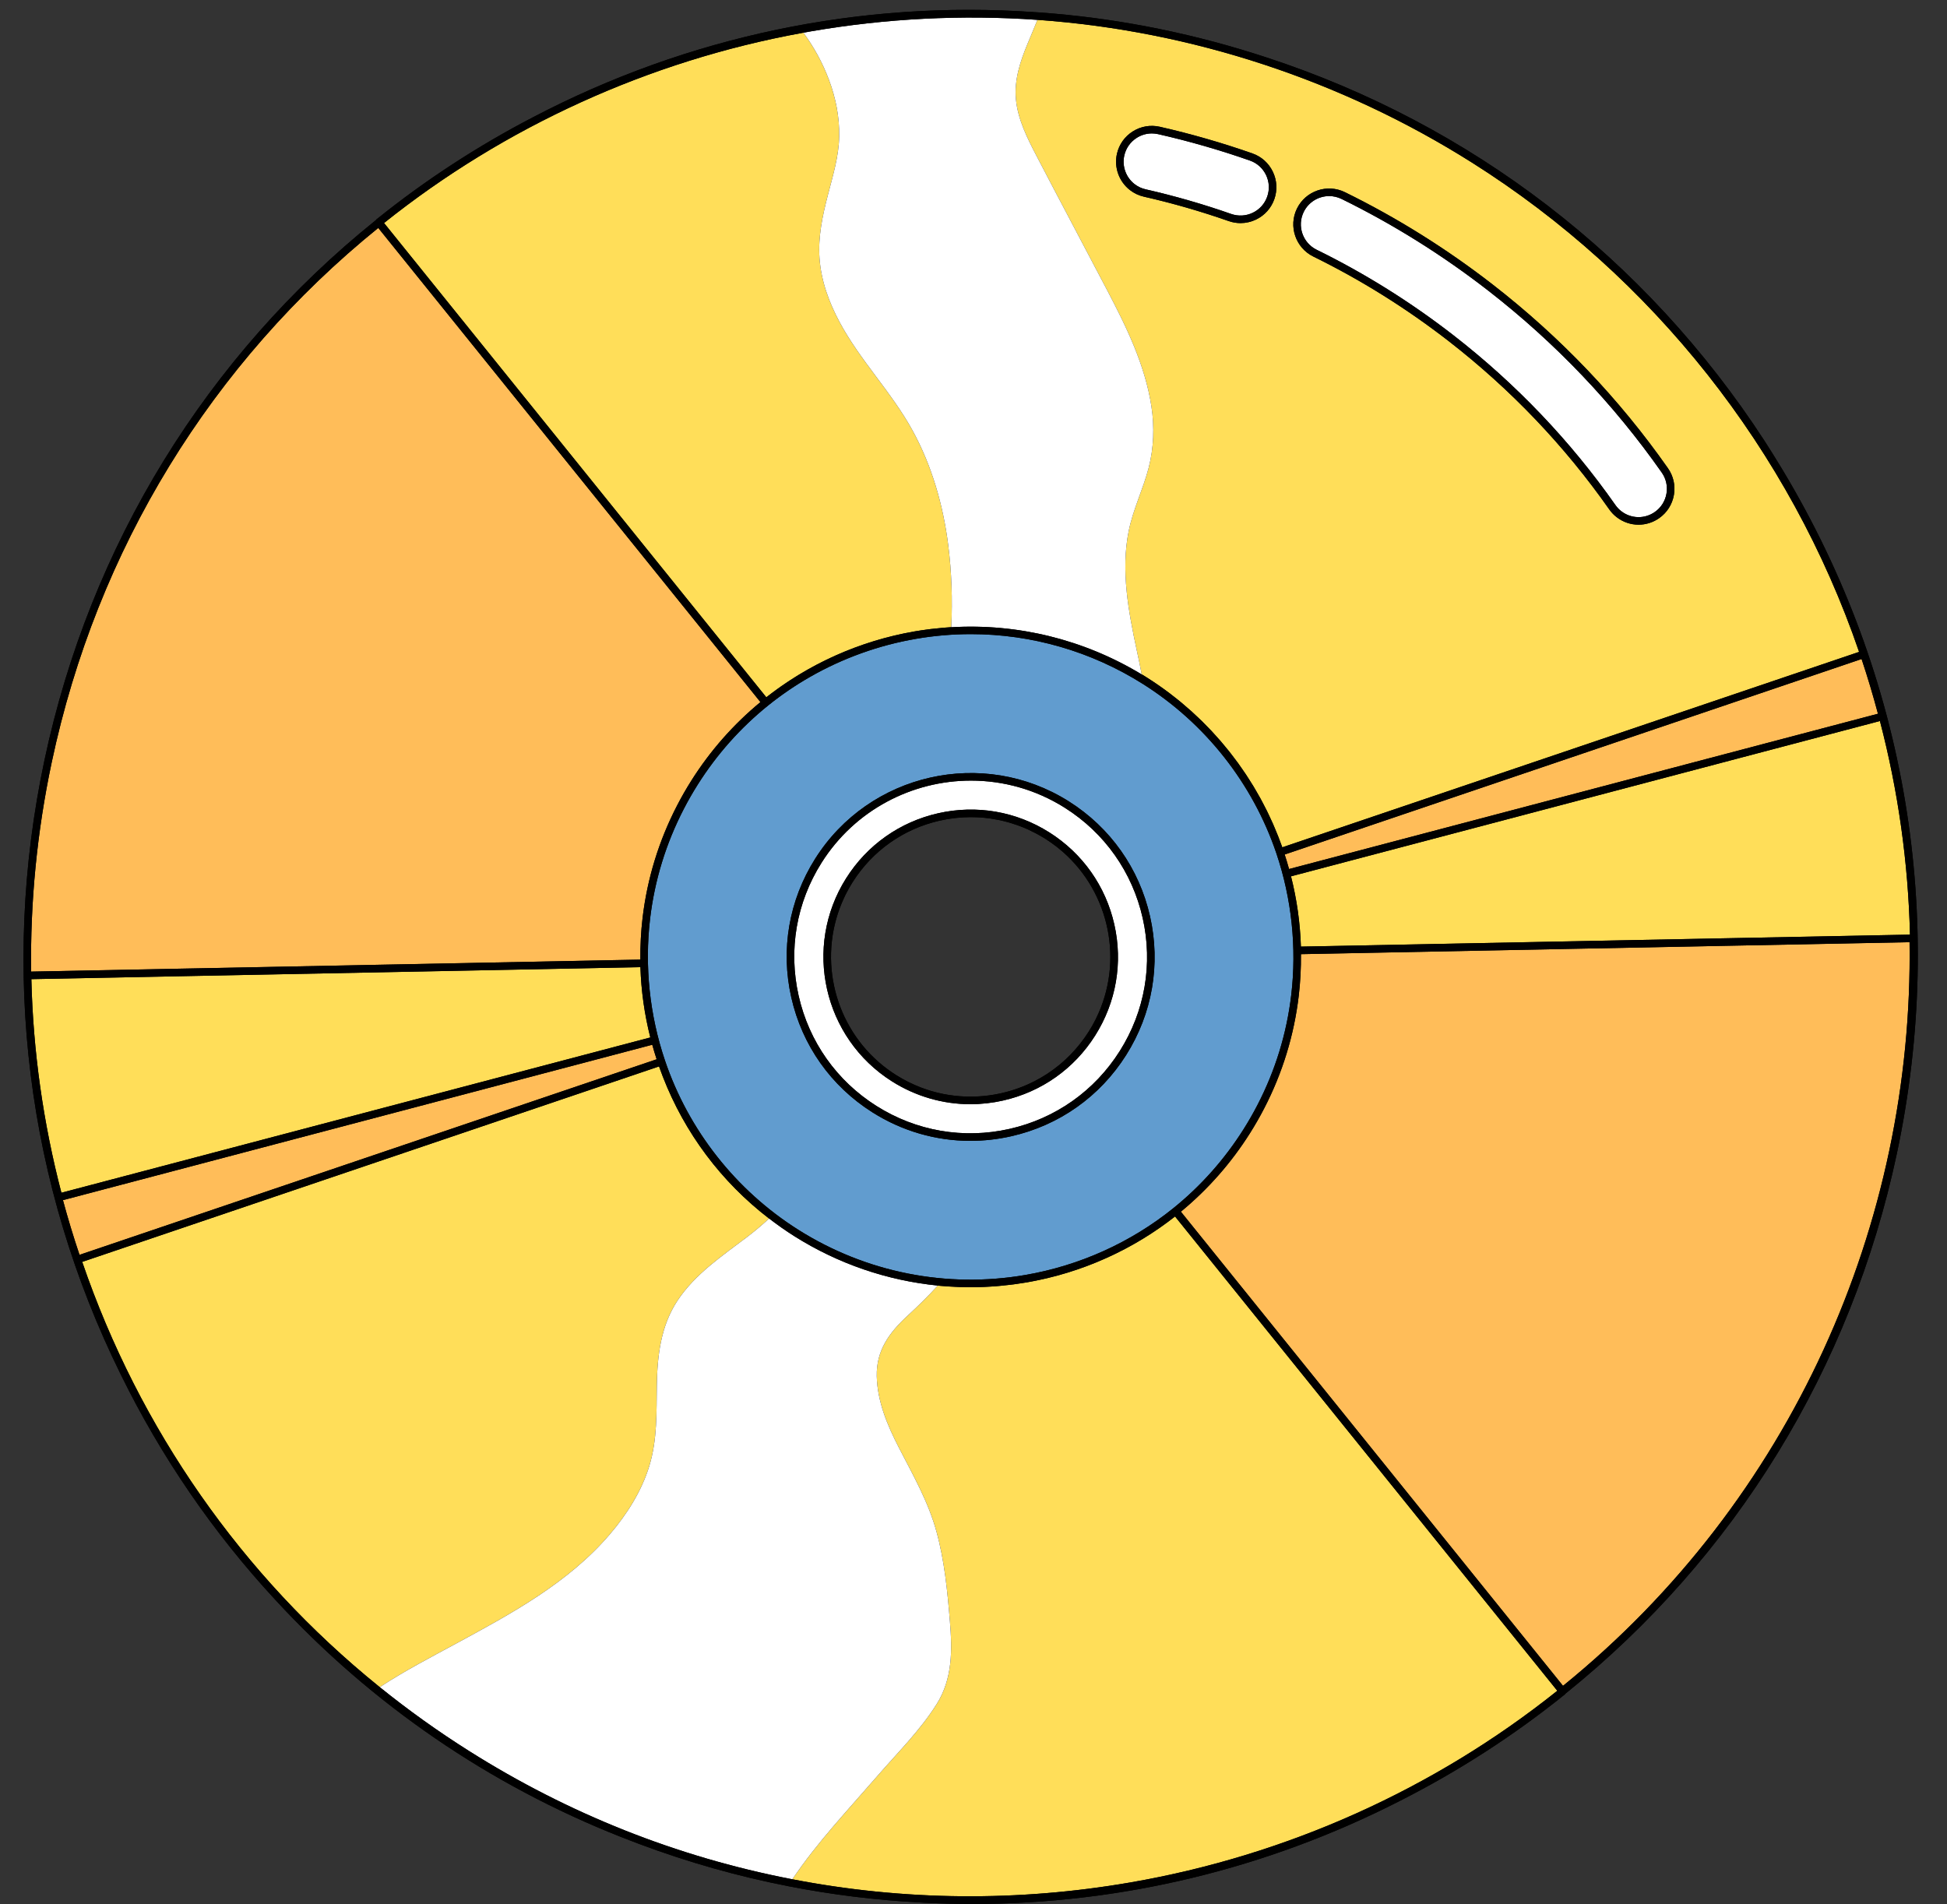
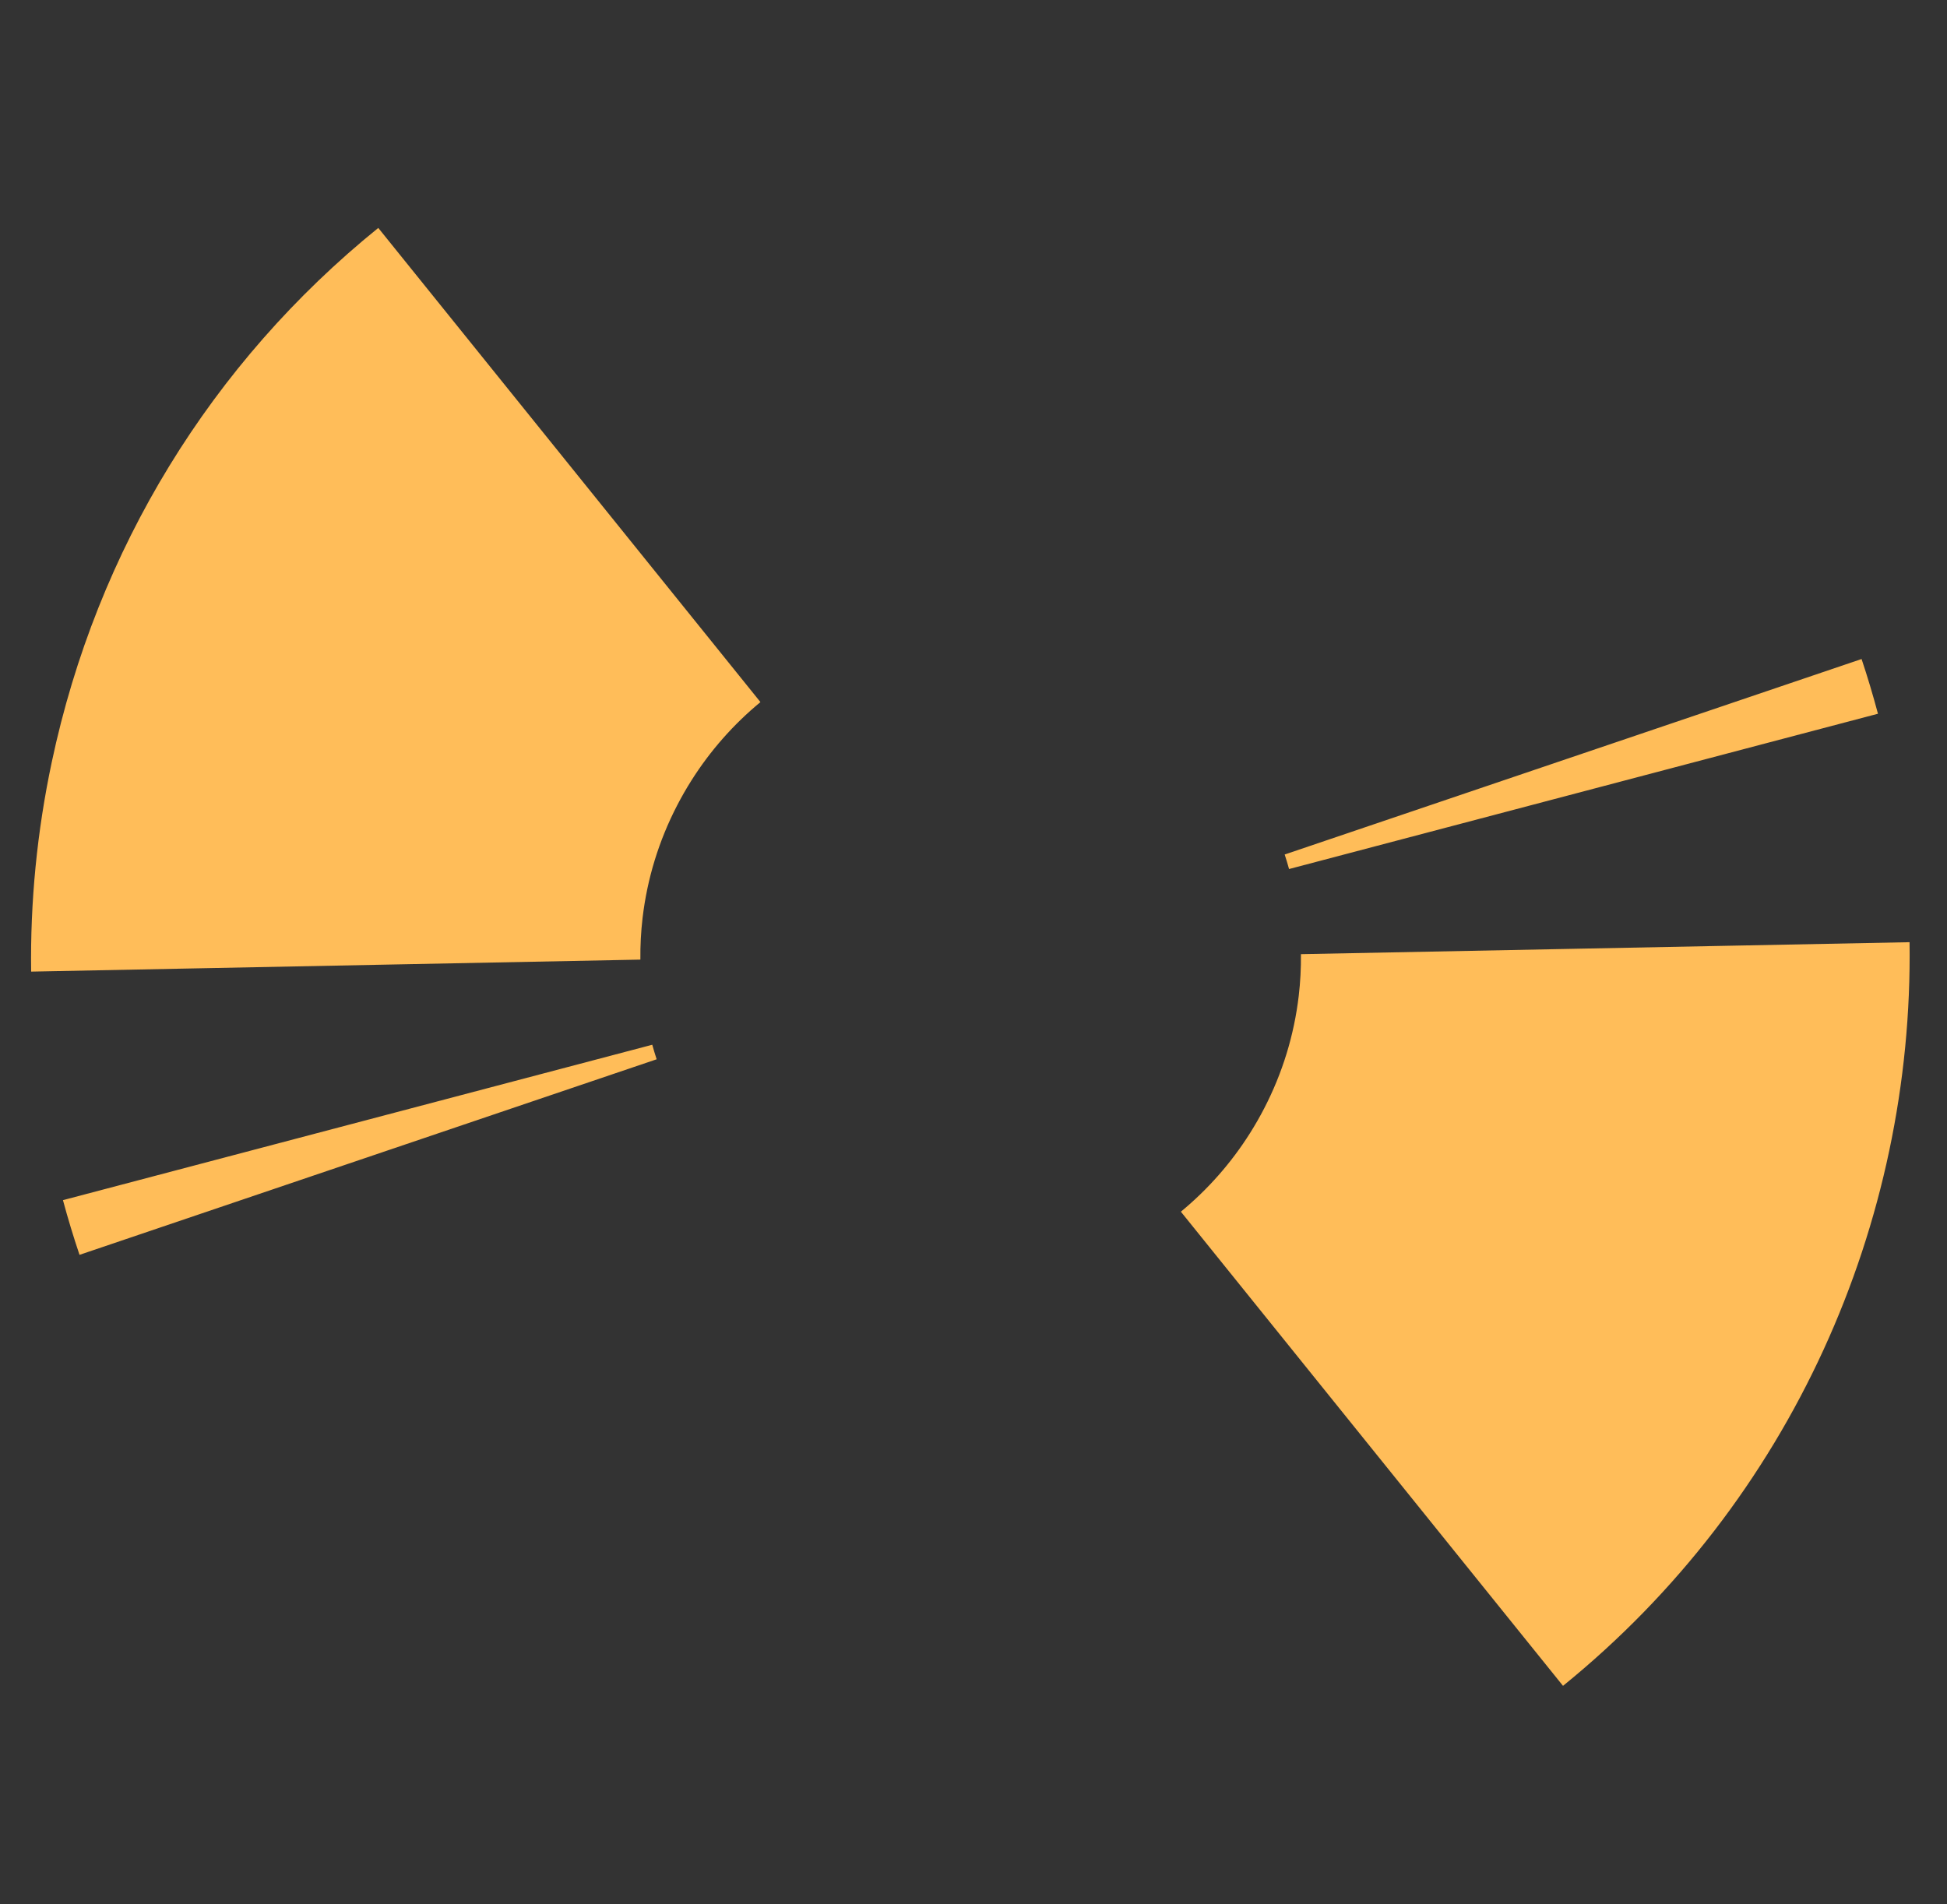
<svg xmlns="http://www.w3.org/2000/svg" fill="#000000" height="502.6" preserveAspectRatio="xMidYMid meet" version="1" viewBox="-6.2 -2.6 513.9 502.6" width="513.9" zoomAndPan="magnify">
  <rect x="-6.2" y="-2.6" width="513.9" height="502.6" fill="#333333" stroke="none" />
  <g id="change1_1">
-     <path d="M464.519,121.793c-0.083-0.139-0.167-0.279-0.251-0.418c-0.855-1.422-1.724-2.838-2.61-4.247 c-0.041-0.066-0.083-0.131-0.124-0.196c-0.668-1.061-1.328-2.126-2.013-3.18C428.11,65.443,382.074,30.205,328.067,12.56 c-0.036-0.012-0.072-0.024-0.108-0.036c-1.053-0.344-2.107-0.686-3.167-1.017c-18.41-5.791-37.459-9.452-56.696-10.826 c-0.471-0.034-0.944-0.058-1.416-0.089c-45.82-3.161-91.284,6.345-132.175,27.746c-14.636,7.605-28.517,16.643-41.373,27.003 c-0.057,0.046-0.09,0.114-0.132,0.173C48.294,91.469,17.568,141.289,5.512,198.168c-11.751,55.443-4.565,111.95,20.14,162.002 c10.667,21.774,24.421,41.832,40.861,59.579c25.355,27.522,56.4,48.813,91.208,62.554c1.452,0.579,2.912,1.134,4.374,1.685 c0.139,0.052,0.275,0.108,0.414,0.159c12.851,4.816,26.084,8.565,39.635,11.204c11.362,2.212,22.801,3.614,34.277,4.23 c0.425,0.024,0.851,0.055,1.276,0.077c0.247,0.012,0.494,0.018,0.741,0.029c4.026,0.195,8.048,0.303,12.064,0.303 c39.13,0,77.613-9.239,112.792-27.212c15.446-7.832,30.071-17.255,43.579-28.144c0.065-0.053,0.102-0.124,0.148-0.19 c44.695-35.953,75.414-85.766,87.467-142.636C507.674,239.602,497.013,176.057,464.519,121.793z M283.099,266.25 c-0.026,0.052-0.049,0.106-0.075,0.158c-0.209,0.42-0.435,0.835-0.662,1.25c-0.076,0.139-0.145,0.28-0.223,0.418 c-0.201,0.357-0.419,0.709-0.634,1.062c-0.11,0.18-0.212,0.364-0.325,0.543c-0.705,1.117-1.467,2.185-2.275,3.208 c-3.281,4.157-7.37,7.514-12.027,9.901c-2.739,1.403-5.672,2.475-8.753,3.171c-3.067,0.693-6.16,0.987-9.221,0.902 c-4.135-0.116-8.212-0.927-12.086-2.418c-2.247-0.865-4.426-1.957-6.508-3.272c-1.637-1.034-3.163-2.177-4.578-3.412 c-12.289-10.729-16.084-28.485-9.158-43.336c0.101-0.217,0.198-0.435,0.304-0.651c0.034-0.069,0.064-0.14,0.099-0.209 c0.195-0.392,0.407-0.779,0.618-1.167c0.091-0.166,0.174-0.335,0.267-0.501c0.165-0.292,0.344-0.579,0.518-0.869 c0.146-0.243,0.284-0.489,0.436-0.729c5.261-8.331,13.449-14.115,23.057-16.286c0.647-0.146,1.296-0.272,1.946-0.384 c0.193-0.033,0.385-0.057,0.578-0.087c0.454-0.07,0.908-0.137,1.362-0.191c0.241-0.028,0.482-0.049,0.723-0.073 c0.408-0.04,0.815-0.076,1.223-0.102c0.257-0.017,0.514-0.028,0.772-0.039c0.393-0.017,0.786-0.028,1.179-0.033 c0.237-0.003,0.475-0.003,0.712-0.001c0.728,0.006,1.455,0.028,2.179,0.077c0.041,0.003,0.083,0.003,0.124,0.006 c0.758,0.054,1.513,0.139,2.265,0.241c0.207,0.028,0.414,0.06,0.62,0.091c0.383,0.058,0.763,0.133,1.144,0.204 c0.232,0.043,0.466,0.077,0.698,0.124c0.151,0.031,0.303,0.057,0.454,0.09c0.734,0.161,1.464,0.346,2.188,0.552 c0.181,0.052,0.361,0.109,0.541,0.164c0.584,0.176,1.164,0.367,1.74,0.572c0.183,0.065,0.367,0.128,0.549,0.196 c0.711,0.266,1.415,0.552,2.111,0.863c0.126,0.056,0.25,0.119,0.375,0.177c0.587,0.271,1.169,0.558,1.745,0.861 c0.189,0.099,0.378,0.199,0.566,0.302c0.676,0.37,1.345,0.755,2.003,1.169c0.007,0.004,0.013,0.008,0.02,0.012 c0.493,0.311,0.976,0.635,1.451,0.966c0.027,0.019,0.056,0.036,0.083,0.055c0.249,0.175,0.488,0.361,0.732,0.541 c0.261,0.194,0.528,0.383,0.783,0.582c0.125,0.097,0.243,0.201,0.367,0.3c0.37,0.297,0.739,0.595,1.095,0.904 c0.018,0.016,0.035,0.033,0.053,0.048C286.75,233.094,290.481,251.252,283.099,266.25z" />
-   </g>
+     </g>
  <g id="change2_1">
    <path d="M167.119,277.016L14.786,328.637c-1.605-4.774-3.064-9.587-4.37-14.438l155.545-41.02 C166.316,274.467,166.706,275.746,167.119,277.016z M7.46,198.581c-3.901,18.406-5.693,36.93-5.441,55.293l160.805-3.167 c-0.037-3.68,0.15-7.357,0.58-10.999c1.224-10.383,4.292-20.376,9.118-29.702c1.142-2.213,2.407-4.42,3.76-6.564 c4.975-7.879,11.112-14.836,18.232-20.713L93.642,57.564C49.625,93.194,19.365,142.416,7.46,198.581z M332.883,222.963 c0.413,1.269,0.802,2.546,1.155,3.833l155.44-40.992c-1.294-4.84-2.725-9.658-4.324-14.444L332.883,222.963z M497.817,246.108 l-160.642,3.159c0.037,3.682-0.15,7.362-0.581,11.005c-1.224,10.384-4.291,20.376-9.115,29.698 c-1.145,2.218-2.411,4.426-3.763,6.568c-4.971,7.873-11.108,14.829-18.229,20.709l100.862,125.16 C466.73,393.42,498.858,320.231,497.817,246.108z" fill="#ffbd59" />
  </g>
  <g id="change3_1">
-     <path d="M265.059,8.858c-1.962,4.71-3.595,9.61-3.107,14.778c0.488,5.258,2.997,10.247,5.407,14.867 c6.174,11.87,12.478,23.68,18.691,35.541c5.109,9.749,9.988,19.717,11.671,30.701c0.807,5.328,0.617,10.904-0.737,16.142 c-1.464,5.656-4.113,10.934-5.268,16.68c-2.111,10.416-0.07,21.211,2.111,31.428c0.428,2.012,0.916,4.182,1.314,6.403 c0.259,0.149,0.508,0.309,0.767,0.468c0.209,0.129,0.428,0.269,0.647,0.408c2.098,1.327,4.133,2.741,6.101,4.235 c0.17,0.129,0.334,0.267,0.503,0.398c0.798,0.615,1.592,1.236,2.367,1.878c0.371,0.307,0.729,0.63,1.095,0.943 c0.562,0.481,1.13,0.958,1.679,1.453c0.429,0.387,0.843,0.79,1.265,1.185c0.47,0.44,0.946,0.874,1.405,1.324 c0.441,0.431,0.865,0.878,1.295,1.319c0.424,0.433,0.855,0.86,1.269,1.302c0.427,0.455,0.837,0.924,1.254,1.387 c0.401,0.446,0.809,0.886,1.2,1.34c0.402,0.466,0.788,0.945,1.18,1.42c0.388,0.469,0.782,0.934,1.161,1.411 c0.371,0.468,0.725,0.947,1.086,1.422c0.381,0.501,0.767,0.999,1.137,1.508c0.335,0.462,0.655,0.934,0.981,1.402 c0.376,0.539,0.756,1.075,1.12,1.623c0.3,0.452,0.585,0.913,0.877,1.37c0.37,0.58,0.743,1.158,1.099,1.746 c0.264,0.437,0.514,0.881,0.771,1.323c0.363,0.624,0.727,1.247,1.075,1.88c0.229,0.418,0.446,0.843,0.668,1.265 c0.354,0.671,0.707,1.341,1.044,2.021c0.196,0.396,0.379,0.798,0.569,1.196c0.342,0.719,0.682,1.439,1.005,2.168 c0.164,0.371,0.317,0.748,0.476,1.122c0.327,0.769,0.65,1.539,0.955,2.317c0.135,0.345,0.26,0.694,0.391,1.041 c0.225,0.597,0.461,1.189,0.673,1.791l152.24-51.583c-18.223-53.206-54.461-99.033-102.121-129.127 c-34.464-21.767-74.028-34.793-114.418-37.69c-0.11-0.01-0.219-0.02-0.329-0.02C266.792,4.725,265.916,6.796,265.059,8.858z M336.123,52.46c2.297-4.684,7.977-6.626,12.662-4.328c13.731,6.736,26.869,14.95,39.051,24.412 c17.824,13.845,33.371,30.147,46.208,48.452c1.451,2.069,2.01,4.579,1.573,7.068c-0.437,2.489-1.817,4.659-3.886,6.111 c-1.645,1.154-3.544,1.728-5.438,1.728c-2.045,0-4.085-0.669-5.797-1.999c-0.744-0.578-1.398-1.266-1.943-2.043 c-11.754-16.758-25.994-31.687-42.323-44.372c-11.167-8.674-23.204-16.2-35.777-22.367C335.768,62.819,333.827,57.139,336.123,52.46 z M329.757,42.728c1.095,2.278,1.236,4.846,0.4,7.231s-2.552,4.301-4.83,5.396c-1.299,0.624-2.692,0.939-4.092,0.939 c-1.055,0-2.114-0.179-3.139-0.538c-7.282-2.555-14.803-4.721-22.355-6.437c-1.361-0.309-2.607-0.897-3.704-1.749 c-2.892-2.247-4.237-6.005-3.425-9.574c0.56-2.464,2.046-4.563,4.185-5.909c2.138-1.347,4.673-1.779,7.138-1.219 c8.243,1.873,16.461,4.239,24.425,7.033C326.746,38.734,328.662,40.449,329.757,42.728z M95.164,56.268 C127,30.825,165.09,13.488,205.37,6.119c0.159-0.03,0.319-0.06,0.478-0.09c2.748,3.754,5.039,7.867,6.742,12.418 c1.802,4.82,2.798,9.799,2.709,14.957c-0.09,5.258-1.673,10.386-2.977,15.435c-1.404,5.427-2.619,11.044-2.221,16.69 c0.428,6.015,2.48,11.631,5.308,16.909c5.437,10.147,13.682,18.452,19.219,28.54c5.109,9.271,8.116,19.757,9.44,30.223 c0.916,7.21,1.155,14.479,0.817,21.749c-0.03,0.01-0.07,0.01-0.099,0.01c-0.331,0.02-0.662,0.05-0.992,0.074 c-0.343,0.025-0.686,0.048-1.029,0.077c-1.097,0.092-2.19,0.204-3.278,0.336c-0.247,0.03-0.493,0.064-0.74,0.096 c-1.198,0.155-2.391,0.327-3.571,0.533c-0.902,0.156-1.801,0.327-2.696,0.511c-0.341,0.07-0.678,0.151-1.018,0.225 c-0.549,0.12-1.099,0.236-1.645,0.366c-0.461,0.11-0.918,0.233-1.377,0.35c-0.424,0.108-0.85,0.211-1.272,0.325 c-0.486,0.132-0.968,0.277-1.452,0.417c-0.39,0.113-0.782,0.221-1.17,0.339c-0.49,0.15-0.975,0.311-1.462,0.47 c-0.38,0.123-0.761,0.241-1.139,0.369c-0.481,0.163-0.958,0.339-1.437,0.51c-0.379,0.136-0.759,0.267-1.135,0.408 c-0.467,0.175-0.929,0.361-1.393,0.544c-0.385,0.152-0.772,0.3-1.155,0.457c-0.449,0.184-0.893,0.379-1.339,0.571 c-0.391,0.168-0.784,0.333-1.173,0.507c-0.432,0.193-0.86,0.396-1.289,0.597c-0.398,0.186-0.797,0.369-1.192,0.561 c-0.413,0.2-0.821,0.41-1.23,0.616c-0.406,0.205-0.812,0.408-1.215,0.619c-0.393,0.206-0.781,0.42-1.171,0.633 c-0.413,0.225-0.827,0.448-1.236,0.68c-0.373,0.211-0.742,0.429-1.112,0.646c-0.419,0.245-0.839,0.49-1.255,0.743 c-0.355,0.216-0.706,0.438-1.057,0.659c-0.423,0.265-0.845,0.531-1.263,0.803c-0.338,0.22-0.672,0.447-1.007,0.672 c-0.425,0.286-0.851,0.572-1.271,0.866c-0.32,0.224-0.637,0.452-0.954,0.68c-0.427,0.306-0.852,0.614-1.273,0.928 c-0.306,0.228-0.608,0.461-0.911,0.693c-0.271,0.208-0.547,0.41-0.816,0.621L95.164,56.268z M114.035,431.331 c-6.702,3.625-13.583,7.2-19.996,11.422c-0.09-0.07-0.169-0.139-0.259-0.209c-36.118-29.227-63.174-67.954-78.281-112.049 l152.25-51.593c0.226,0.644,0.471,1.278,0.711,1.915c0.099,0.262,0.191,0.527,0.292,0.788c5.758,14.842,15.384,27.727,28.035,37.448 c-1.862,1.733-3.804,3.366-5.835,4.909c-6.612,5.019-13.643,9.699-18.313,16.73c-4.411,6.662-5.348,14.499-5.467,22.316 c-0.11,7.269,0.149,14.33-1.992,21.36c-2.031,6.652-5.885,12.726-10.366,17.974C143.809,415.259,128.743,423.364,114.035,431.331z M404.842,443.709c-32.503,25.981-71.45,43.467-112.696,50.597c-29.725,5.138-59.739,4.85-89.205-0.836 c6.532-9.719,14.728-18.363,22.386-27.206c5.328-6.154,11.362-12.119,15.704-19.04c4.212-6.702,4.123-14.23,3.495-21.828 c-0.647-7.947-1.424-15.973-3.545-23.69c-2.151-7.877-6.204-14.957-9.928-22.177c-3.027-5.885-5.686-12.159-5.836-18.871 c-0.139-6.811,3.296-11.482,8.126-15.943c2.818-2.599,5.497-5.218,7.986-7.966c0.249,0.03,0.498,0.06,0.747,0.08 c0.384,0.035,0.769,0.056,1.154,0.086c0.333,0.026,0.665,0.052,0.998,0.074c0.658,0.043,1.316,0.076,1.974,0.104 c0.339,0.015,0.677,0.031,1.016,0.042c0.671,0.021,1.342,0.03,2.013,0.035c0.239,0.002,0.478,0.013,0.717,0.013 c0.072,0,0.145-0.004,0.218-0.005c1.158-0.003,2.316-0.025,3.473-0.074c0.053-0.002,0.106-0.007,0.16-0.009 c1.077-0.048,2.152-0.119,3.227-0.207c0.302-0.025,0.603-0.054,0.905-0.082c0.858-0.079,1.715-0.171,2.571-0.276 c0.32-0.039,0.639-0.076,0.959-0.118c1.021-0.136,2.04-0.288,3.057-0.461c0.102-0.017,0.205-0.029,0.307-0.046 c1.517-0.262,3.022-0.574,4.519-0.915c0.278-0.063,0.557-0.12,0.834-0.186c0.462-0.11,0.92-0.233,1.38-0.35 c0.433-0.11,0.867-0.215,1.298-0.332c0.38-0.103,0.757-0.218,1.136-0.326c0.505-0.145,1.012-0.286,1.514-0.439 c0.33-0.101,0.656-0.211,0.985-0.316c0.548-0.175,1.097-0.347,1.641-0.533c0.295-0.1,0.586-0.209,0.88-0.312 c0.571-0.201,1.143-0.402,1.709-0.615c0.279-0.105,0.555-0.217,0.833-0.325c0.577-0.223,1.153-0.447,1.724-0.683 c0.269-0.111,0.536-0.229,0.804-0.343c0.573-0.243,1.146-0.486,1.713-0.741c0.27-0.121,0.538-0.25,0.807-0.374 c0.559-0.258,1.118-0.517,1.671-0.786c0.276-0.135,0.549-0.276,0.824-0.413c0.538-0.269,1.076-0.539,1.608-0.82 c0.289-0.152,0.575-0.311,0.862-0.466c0.51-0.276,1.02-0.553,1.525-0.839c0.307-0.174,0.611-0.355,0.916-0.532 c0.475-0.277,0.949-0.554,1.419-0.84c0.334-0.203,0.663-0.412,0.994-0.62c0.431-0.271,0.862-0.541,1.288-0.819 c0.363-0.237,0.722-0.48,1.082-0.723c0.384-0.259,0.768-0.517,1.148-0.783c0.395-0.275,0.785-0.557,1.176-0.84 c0.333-0.241,0.666-0.481,0.996-0.727c0.43-0.32,0.855-0.648,1.28-0.976c0.184-0.143,0.373-0.28,0.556-0.424L404.842,443.709z M2.077,255.865l160.758-3.167c0.196,6.246,1.073,12.479,2.611,18.557L10.007,312.247C5.194,293.793,2.527,274.834,2.077,255.865z M489.998,187.725c4.813,18.454,7.479,37.414,7.93,56.389l-160.762,3.162c-0.196-6.244-1.073-12.476-2.611-18.557L489.998,187.725z" fill="#ffde59" />
-   </g>
+     </g>
  <g id="change4_1">
-     <path d="M322.033,295.475c1.322-2.093,2.558-4.251,3.675-6.415c4.717-9.113,7.713-18.875,8.909-29.021 c1.477-12.492,0.119-25.421-3.927-37.39c-6.227-18.417-18.73-34.289-35.205-44.692c-13.716-8.661-29.454-13.169-45.433-13.169 c-4.839,0-9.696,0.413-14.53,1.249l0,0c-9.816,1.695-19.256,5.101-27.848,10.005c-3.905,2.229-7.635,4.767-11.145,7.595 c-7.279,5.87-13.524,12.891-18.561,20.868c-1.323,2.095-2.558,4.252-3.672,6.411c-4.718,9.117-7.716,18.881-8.911,29.025 c-1.476,12.499-0.117,25.427,3.93,37.386c6.229,18.422,18.73,34.295,35.202,44.696c17.869,11.283,39.167,15.516,59.97,11.918 c14.286-2.47,27.769-8.557,38.989-17.603C310.755,310.465,316.999,303.445,322.033,295.475z M291.041,275.904 c-6.922,10.964-17.699,18.575-30.346,21.432c-3.585,0.809-7.199,1.21-10.786,1.21c-9.068,0-17.969-2.556-25.825-7.517 c-10.963-6.921-18.573-17.697-21.43-30.343s-0.618-25.648,6.303-36.612c14.29-22.63,44.327-29.42,66.962-15.133 c10.963,6.924,18.573,17.703,21.429,30.35C300.204,251.94,297.964,264.943,291.041,275.904z" fill="#619ccf" />
-   </g>
+     </g>
  <g id="change5_1">
-     <path d="M212.59,18.447c-1.703-4.551-3.993-8.664-6.742-12.418c0.667-0.119,1.334-0.239,2.012-0.359 c19.737-3.406,39.842-4.431,59.769-3.027c-0.837,2.081-1.713,4.153-2.569,6.214c-1.962,4.71-3.595,9.61-3.107,14.778 c0.488,5.258,2.997,10.247,5.407,14.867c6.174,11.87,12.478,23.68,18.691,35.541c5.109,9.749,9.988,19.717,11.671,30.701 c0.807,5.328,0.617,10.904-0.737,16.142c-1.464,5.656-4.113,10.934-5.268,16.68c-2.111,10.416-0.07,21.211,2.111,31.428 c0.428,2.012,0.916,4.182,1.314,6.403c0.003,0.012,0.004,0.025,0.007,0.037c-15.197-9.206-32.693-13.507-50.266-12.462 c0-0.008,0.001-0.015,0.001-0.023c0.339-7.269,0.1-14.539-0.817-21.749c-1.324-10.466-4.332-20.952-9.44-30.223 c-5.537-10.088-13.782-18.393-19.219-28.54c-2.828-5.278-4.88-10.894-5.308-16.909c-0.398-5.646,0.817-11.263,2.221-16.69 c1.305-5.049,2.888-10.177,2.977-15.435C215.388,28.246,214.393,23.267,212.59,18.447z M225.327,466.264 c5.328-6.154,11.362-12.119,15.704-19.04c4.212-6.702,4.123-14.23,3.495-21.828c-0.647-7.947-1.424-15.973-3.545-23.69 c-2.151-7.877-6.204-14.957-9.928-22.177c-3.027-5.885-5.686-12.159-5.836-18.871c-0.139-6.811,3.296-11.482,8.126-15.943 c2.818-2.599,5.497-5.218,7.986-7.966c0.001-0.001,0.001-0.002,0.002-0.002c-13.353-1.33-26.317-5.739-37.88-13.04 c-2.297-1.451-4.511-3.014-6.652-4.665c-0.004,0.004-0.008,0.008-0.013,0.012c-1.862,1.733-3.804,3.366-5.835,4.909 c-6.612,5.019-13.643,9.699-18.313,16.73c-4.411,6.662-5.348,14.499-5.467,22.316c-0.11,7.269,0.149,14.33-1.992,21.36 c-2.031,6.652-5.885,12.726-10.366,17.974c-11.004,12.916-26.07,21.022-40.778,28.988c-6.702,3.625-13.583,7.2-19.996,11.422 c7.469,6.025,15.395,11.701,23.591,16.869c26.2,16.54,54.77,27.903,84.893,33.768c0.139,0.03,0.279,0.05,0.418,0.08 C209.473,483.751,217.669,475.107,225.327,466.264z M260.256,295.394c-12.128,2.74-24.597,0.59-35.108-6.049 c-10.513-6.636-17.812-16.971-20.551-29.097c-2.739-12.128-0.593-24.596,6.044-35.109c8.845-14.008,23.981-21.687,39.439-21.687 c8.492,0,17.08,2.316,24.775,7.175c10.512,6.64,17.812,16.976,20.551,29.104c2.738,12.13,0.591,24.598-6.049,35.11 C282.718,285.355,272.384,292.654,260.256,295.394z M217.132,229.234c-11.442,18.122-6.008,42.177,12.115,53.622 c6.289,3.971,13.417,6.017,20.678,6.017c2.874,0,5.769-0.321,8.64-0.97c10.128-2.287,18.758-8.381,24.3-17.158 c5.545-8.78,7.339-19.195,5.052-29.323c-2.288-10.128-8.383-18.759-17.162-24.303c-8.781-5.545-19.196-7.337-29.321-5.049 C231.307,214.359,222.676,220.455,217.132,229.234z M341.329,63.333c12.694,6.227,24.846,13.824,36.12,22.582 c16.487,12.806,30.864,27.88,42.733,44.802c0.431,0.615,0.947,1.158,1.534,1.614c2.604,2.022,6.168,2.108,8.87,0.213 c1.634-1.146,2.723-2.859,3.069-4.824c0.345-1.965-0.096-3.947-1.242-5.58c-12.723-18.142-28.132-34.299-45.799-48.022 c-12.075-9.38-25.098-17.521-38.706-24.197c-1.055-0.517-2.174-0.762-3.277-0.762c-2.763,0-5.423,1.537-6.719,4.18 C336.098,57.031,337.631,61.516,341.329,63.333z M323.702,39.778c-7.893-2.769-16.038-5.114-24.208-6.97 c-0.555-0.126-1.115-0.188-1.67-0.188c-1.392,0-2.758,0.391-3.965,1.151c-1.688,1.063-2.862,2.72-3.304,4.665 c-0.641,2.818,0.421,5.786,2.705,7.56l0,0c0.865,0.672,1.848,1.136,2.923,1.379c7.625,1.733,15.22,3.92,22.573,6.5 c1.883,0.661,3.91,0.548,5.708-0.316c1.799-0.864,3.153-2.377,3.813-4.26c0.661-1.883,0.548-3.911-0.316-5.709 C327.097,41.791,325.584,40.438,323.702,39.778z" fill="#ffffff" />
-   </g>
+     </g>
  <g id="change1_2">
-     <path d="M464.519,121.793c-0.083-0.139-0.167-0.279-0.251-0.418c-0.855-1.422-1.724-2.838-2.61-4.247 c-0.041-0.066-0.083-0.131-0.124-0.196c-0.668-1.061-1.328-2.126-2.013-3.18C428.11,65.443,382.074,30.205,328.067,12.56 c-0.036-0.012-0.072-0.024-0.108-0.036c-1.053-0.344-2.107-0.686-3.167-1.017c-18.41-5.791-37.459-9.452-56.696-10.826 c-0.471-0.034-0.944-0.058-1.416-0.089c-45.82-3.161-91.284,6.345-132.175,27.746c-14.636,7.605-28.517,16.643-41.373,27.003 c-0.057,0.046-0.09,0.114-0.132,0.173C48.294,91.469,17.568,141.289,5.512,198.168c-11.751,55.443-4.565,111.95,20.14,162.002 c10.667,21.774,24.421,41.832,40.861,59.579c25.355,27.522,56.4,48.813,91.208,62.554c1.452,0.579,2.912,1.134,4.374,1.685 c0.139,0.052,0.275,0.108,0.414,0.159c12.851,4.816,26.084,8.565,39.635,11.204c11.362,2.212,22.801,3.614,34.277,4.23 c0.425,0.024,0.851,0.055,1.276,0.077c0.247,0.012,0.494,0.018,0.741,0.029c4.026,0.195,8.048,0.303,12.064,0.303 c39.13,0,77.613-9.239,112.792-27.212c15.446-7.832,30.071-17.255,43.579-28.144c0.065-0.053,0.102-0.124,0.148-0.19 c44.695-35.953,75.414-85.766,87.467-142.636C507.674,239.602,497.013,176.057,464.519,121.793z M292.146,494.306 c-29.725,5.138-59.739,4.85-89.205-0.836c-0.14-0.03-0.279-0.05-0.418-0.08c-30.123-5.865-58.693-17.228-84.893-33.768 c-8.196-5.168-16.122-10.844-23.591-16.869c-0.09-0.07-0.169-0.139-0.259-0.209c-36.118-29.227-63.174-67.954-78.281-112.049 l152.25-51.593c0.226,0.644,0.471,1.278,0.711,1.915c0.099,0.262,0.191,0.527,0.292,0.788c5.758,14.842,15.384,27.727,28.035,37.448 c0.004-0.004,0.008-0.008,0.013-0.012c2.14,1.651,4.354,3.215,6.652,4.665c11.563,7.301,24.527,11.71,37.88,13.04 c-0.001,0.001-0.001,0.002-0.002,0.002c0.249,0.03,0.498,0.06,0.747,0.08c0.384,0.035,0.769,0.056,1.154,0.086 c0.333,0.026,0.665,0.052,0.998,0.074c0.658,0.043,1.316,0.076,1.974,0.104c0.339,0.015,0.677,0.031,1.016,0.042 c0.671,0.021,1.342,0.03,2.013,0.035c0.239,0.002,0.478,0.013,0.717,0.013c0.072,0,0.145-0.004,0.218-0.005 c1.158-0.003,2.316-0.025,3.473-0.074c0.053-0.002,0.106-0.007,0.16-0.009c1.077-0.048,2.152-0.119,3.227-0.207 c0.302-0.025,0.603-0.054,0.905-0.082c0.858-0.079,1.715-0.171,2.571-0.276c0.32-0.039,0.639-0.076,0.959-0.118 c1.021-0.136,2.04-0.288,3.057-0.461c0.102-0.017,0.205-0.029,0.307-0.046c1.517-0.262,3.022-0.574,4.519-0.915 c0.278-0.063,0.557-0.12,0.834-0.186c0.462-0.11,0.92-0.233,1.38-0.35c0.433-0.11,0.867-0.215,1.298-0.332 c0.38-0.103,0.757-0.218,1.136-0.326c0.505-0.145,1.012-0.286,1.514-0.439c0.33-0.101,0.656-0.211,0.985-0.316 c0.548-0.175,1.097-0.347,1.641-0.533c0.295-0.1,0.586-0.209,0.88-0.312c0.571-0.201,1.143-0.402,1.709-0.615 c0.279-0.105,0.555-0.217,0.833-0.325c0.577-0.223,1.153-0.447,1.724-0.683c0.269-0.111,0.536-0.229,0.804-0.343 c0.573-0.243,1.146-0.486,1.713-0.741c0.27-0.121,0.538-0.25,0.807-0.374c0.559-0.258,1.118-0.517,1.671-0.786 c0.276-0.135,0.549-0.276,0.824-0.413c0.538-0.269,1.076-0.539,1.608-0.82c0.289-0.152,0.575-0.311,0.862-0.466 c0.51-0.276,1.02-0.553,1.525-0.839c0.307-0.174,0.611-0.355,0.916-0.532c0.475-0.277,0.949-0.554,1.419-0.84 c0.334-0.203,0.663-0.412,0.994-0.62c0.431-0.271,0.862-0.541,1.288-0.819c0.363-0.237,0.722-0.48,1.082-0.723 c0.384-0.259,0.768-0.517,1.148-0.783c0.395-0.275,0.785-0.557,1.176-0.84c0.333-0.241,0.666-0.481,0.996-0.727 c0.43-0.32,0.855-0.648,1.28-0.976c0.184-0.143,0.373-0.28,0.556-0.424l100.896,125.203 C372.338,469.69,333.392,487.176,292.146,494.306z M10.416,314.199l155.545-41.02c0.354,1.289,0.744,2.567,1.157,3.837 L14.786,328.637C13.181,323.863,11.722,319.049,10.416,314.199z M205.37,6.119c0.159-0.03,0.319-0.06,0.478-0.09 c0.667-0.119,1.334-0.239,2.012-0.359c19.737-3.406,39.842-4.431,59.769-3.027c0.11,0,0.219,0.01,0.329,0.02 c40.39,2.898,79.954,15.923,114.419,37.691c47.66,30.093,83.897,75.921,102.121,129.127l-152.24,51.583 c-0.212-0.602-0.448-1.194-0.673-1.791c-0.131-0.347-0.256-0.696-0.391-1.041c-0.305-0.779-0.628-1.549-0.955-2.317 c-0.159-0.374-0.312-0.75-0.476-1.122c-0.322-0.729-0.663-1.449-1.005-2.168c-0.19-0.399-0.373-0.801-0.569-1.196 c-0.336-0.68-0.69-1.351-1.044-2.021c-0.222-0.422-0.439-0.847-0.668-1.265c-0.347-0.633-0.712-1.256-1.075-1.88 c-0.256-0.441-0.507-0.886-0.771-1.323c-0.356-0.589-0.729-1.166-1.099-1.746c-0.291-0.457-0.577-0.918-0.877-1.37 c-0.364-0.548-0.744-1.084-1.12-1.623c-0.326-0.468-0.646-0.94-0.981-1.402c-0.37-0.509-0.756-1.007-1.137-1.508 c-0.361-0.475-0.716-0.955-1.086-1.422c-0.378-0.477-0.772-0.942-1.161-1.411c-0.392-0.474-0.778-0.954-1.18-1.42 c-0.392-0.454-0.799-0.894-1.2-1.34c-0.417-0.464-0.827-0.933-1.254-1.387c-0.415-0.442-0.845-0.869-1.269-1.302 c-0.431-0.44-0.855-0.887-1.295-1.319c-0.46-0.45-0.936-0.884-1.405-1.324c-0.421-0.395-0.835-0.798-1.265-1.185 c-0.549-0.495-1.117-0.971-1.679-1.453c-0.366-0.313-0.723-0.636-1.095-0.943c-0.775-0.642-1.569-1.262-2.367-1.878 c-0.169-0.131-0.332-0.269-0.503-0.398c-1.968-1.494-4.002-2.909-6.101-4.235c-0.219-0.139-0.438-0.279-0.647-0.408 c-0.259-0.159-0.508-0.319-0.767-0.468c0.003,0.012,0.004,0.025,0.007,0.037c-15.197-9.206-32.693-13.507-50.266-12.462 c0-0.008,0.001-0.015,0.001-0.023c-0.03,0.01-0.07,0.01-0.099,0.01c-0.331,0.02-0.662,0.05-0.992,0.074 c-0.343,0.025-0.686,0.048-1.029,0.077c-1.097,0.092-2.19,0.204-3.278,0.336c-0.247,0.03-0.493,0.064-0.74,0.096 c-1.198,0.155-2.391,0.327-3.571,0.533c-0.902,0.156-1.801,0.327-2.696,0.511c-0.341,0.07-0.678,0.151-1.018,0.225 c-0.549,0.12-1.099,0.236-1.645,0.366c-0.461,0.11-0.918,0.233-1.377,0.35c-0.424,0.108-0.85,0.211-1.272,0.325 c-0.486,0.132-0.968,0.277-1.452,0.417c-0.39,0.113-0.782,0.221-1.17,0.339c-0.49,0.15-0.975,0.311-1.462,0.47 c-0.38,0.123-0.761,0.241-1.139,0.369c-0.481,0.163-0.958,0.339-1.437,0.51c-0.379,0.136-0.759,0.267-1.135,0.408 c-0.467,0.175-0.929,0.361-1.393,0.544c-0.385,0.152-0.772,0.3-1.155,0.457c-0.449,0.184-0.893,0.379-1.339,0.571 c-0.391,0.168-0.784,0.333-1.173,0.507c-0.432,0.193-0.86,0.396-1.289,0.597c-0.398,0.186-0.797,0.369-1.192,0.561 c-0.413,0.2-0.821,0.41-1.23,0.616c-0.406,0.205-0.812,0.408-1.215,0.619c-0.393,0.206-0.781,0.42-1.171,0.633 c-0.413,0.225-0.827,0.448-1.236,0.68c-0.373,0.211-0.742,0.429-1.112,0.646c-0.419,0.245-0.839,0.49-1.255,0.743 c-0.355,0.216-0.706,0.438-1.057,0.659c-0.423,0.265-0.845,0.531-1.263,0.803c-0.338,0.22-0.672,0.447-1.007,0.672 c-0.425,0.286-0.851,0.572-1.271,0.866c-0.32,0.224-0.637,0.452-0.954,0.68c-0.427,0.306-0.852,0.614-1.273,0.928 c-0.306,0.228-0.608,0.461-0.911,0.693c-0.271,0.208-0.547,0.41-0.816,0.621L95.164,56.268C127,30.825,165.09,13.488,205.37,6.119z M497.928,244.114l-160.762,3.162c-0.196-6.244-1.073-12.476-2.611-18.557l155.443-40.994 C494.811,206.179,497.477,225.139,497.928,244.114z M165.446,271.255L10.007,312.247c-4.813-18.454-7.48-37.412-7.93-56.382 l160.758-3.167C163.031,258.944,163.908,265.176,165.446,271.255z M303.474,316.338c-11.221,9.045-24.703,15.132-38.989,17.603 c-20.803,3.598-42.102-0.635-59.97-11.918c-16.472-10.401-28.974-26.274-35.202-44.696c-4.046-11.96-5.405-24.888-3.93-37.386 c1.196-10.144,4.193-19.908,8.911-29.025c1.114-2.159,2.349-4.316,3.672-6.411c5.037-7.977,11.282-14.998,18.561-20.868 c3.51-2.828,7.24-5.366,11.145-7.595c8.592-4.904,18.032-8.31,27.848-10.005l0,0c4.834-0.836,9.692-1.249,14.53-1.249 c15.979,0,31.718,4.508,45.433,13.169c16.475,10.403,28.978,26.275,35.205,44.692c4.046,11.969,5.404,24.899,3.927,37.39 c-1.196,10.145-4.192,19.908-8.909,29.021c-1.117,2.164-2.353,4.322-3.675,6.415C316.999,303.445,310.755,310.465,303.474,316.338z M334.038,226.796c-0.354-1.287-0.743-2.564-1.155-3.833l152.271-51.603c1.599,4.785,3.031,9.604,4.324,14.444L334.038,226.796z M93.642,57.564l100.873,125.164c-7.12,5.878-13.257,12.835-18.232,20.713c-1.354,2.144-2.618,4.351-3.76,6.564 c-4.826,9.326-7.894,19.319-9.118,29.702c-0.43,3.642-0.617,7.319-0.58,10.999L2.019,253.874 c-0.252-18.363,1.54-36.887,5.441-55.293C19.365,142.416,49.625,93.194,93.642,57.564z M406.349,442.407l-100.862-125.16 c7.122-5.88,13.258-12.836,18.229-20.709c1.352-2.141,2.618-4.35,3.763-6.568c4.824-9.322,7.891-19.314,9.115-29.698 c0.431-3.643,0.618-7.322,0.581-11.005l160.642-3.159C498.858,320.231,466.73,393.42,406.349,442.407z M275.918,208.942 c-22.634-14.288-52.671-7.498-66.962,15.133c-6.921,10.964-9.16,23.966-6.303,36.612c2.857,12.646,10.468,23.422,21.43,30.343 c7.856,4.962,16.757,7.517,25.825,7.517c3.586,0,7.201-0.401,10.786-1.21c12.647-2.857,23.424-10.469,30.346-21.432 c6.923-10.962,9.164-23.965,6.306-36.613C294.491,226.645,286.88,215.866,275.918,208.942z M225.148,289.345 c-10.513-6.636-17.812-16.971-20.551-29.097c-2.739-12.128-0.593-24.596,6.044-35.109c8.845-14.008,23.981-21.687,39.439-21.687 c8.492,0,17.08,2.316,24.775,7.175c10.512,6.64,17.812,16.976,20.551,29.104c2.738,12.13,0.591,24.598-6.049,35.11 c-6.638,10.514-16.973,17.814-29.1,20.553C248.128,298.134,235.659,295.984,225.148,289.345z M229.247,282.857 c6.289,3.971,13.417,6.017,20.678,6.017c2.874,0,5.769-0.321,8.64-0.97c10.128-2.287,18.758-8.381,24.3-17.158 c5.545-8.78,7.339-19.195,5.052-29.323c-2.288-10.128-8.383-18.759-17.162-24.303c-8.781-5.545-19.196-7.337-29.321-5.049 c-10.127,2.289-18.758,8.385-24.302,17.164C205.69,247.356,211.124,271.411,229.247,282.857z M258.126,285.961 c-3.067,0.693-6.16,0.987-9.221,0.902c-4.135-0.116-8.212-0.927-12.086-2.418c-2.247-0.865-4.426-1.957-6.508-3.272 c-1.637-1.034-3.163-2.177-4.578-3.412c-12.289-10.729-16.084-28.485-9.158-43.336c0.101-0.217,0.198-0.435,0.304-0.651 c0.034-0.069,0.064-0.14,0.099-0.209c0.195-0.392,0.407-0.779,0.618-1.167c0.091-0.166,0.174-0.335,0.267-0.501 c0.165-0.292,0.344-0.579,0.518-0.869c0.146-0.243,0.284-0.489,0.436-0.729c5.261-8.331,13.449-14.115,23.057-16.286 c0.647-0.146,1.296-0.272,1.946-0.384c0.193-0.033,0.385-0.057,0.578-0.087c0.454-0.07,0.908-0.137,1.362-0.191 c0.241-0.028,0.482-0.049,0.723-0.073c0.408-0.04,0.815-0.076,1.223-0.102c0.257-0.017,0.514-0.028,0.772-0.039 c0.393-0.017,0.786-0.028,1.179-0.033c0.237-0.003,0.475-0.003,0.712-0.001c0.728,0.006,1.455,0.028,2.179,0.077 c0.041,0.003,0.083,0.003,0.124,0.006c0.758,0.054,1.513,0.139,2.265,0.241c0.207,0.028,0.414,0.06,0.62,0.091 c0.383,0.058,0.763,0.133,1.144,0.204c0.232,0.043,0.466,0.077,0.698,0.124c0.151,0.031,0.303,0.057,0.454,0.09 c0.734,0.161,1.464,0.346,2.188,0.552c0.181,0.052,0.361,0.109,0.541,0.164c0.584,0.176,1.164,0.367,1.74,0.572 c0.183,0.065,0.367,0.128,0.549,0.196c0.711,0.266,1.415,0.552,2.111,0.863c0.126,0.056,0.25,0.119,0.375,0.177 c0.587,0.271,1.169,0.558,1.745,0.861c0.189,0.099,0.378,0.199,0.566,0.302c0.676,0.37,1.345,0.755,2.003,1.169 c0.007,0.004,0.013,0.008,0.02,0.012c0.493,0.311,0.976,0.635,1.451,0.966c0.027,0.019,0.056,0.036,0.083,0.055 c0.249,0.175,0.488,0.361,0.732,0.541c0.261,0.194,0.528,0.383,0.783,0.582c0.125,0.097,0.243,0.201,0.367,0.3 c0.37,0.297,0.739,0.595,1.095,0.904c0.018,0.016,0.035,0.033,0.053,0.048c12.495,10.894,16.227,29.052,8.844,44.05 c-0.026,0.052-0.049,0.106-0.075,0.158c-0.209,0.42-0.435,0.835-0.662,1.25c-0.076,0.139-0.145,0.28-0.223,0.418 c-0.201,0.357-0.419,0.709-0.634,1.062c-0.11,0.18-0.212,0.364-0.325,0.543c-0.705,1.117-1.467,2.185-2.275,3.208 c-3.281,4.157-7.37,7.514-12.027,9.901C264.14,284.193,261.208,285.265,258.126,285.961z M340.451,65.121 c12.573,6.167,24.61,13.693,35.777,22.367c16.329,12.684,30.569,27.613,42.323,44.372c0.545,0.778,1.199,1.465,1.943,2.043 c1.712,1.33,3.752,1.999,5.797,1.999c1.894,0,3.793-0.574,5.438-1.728c2.069-1.451,3.449-3.621,3.886-6.111 c0.437-2.49-0.122-5-1.573-7.068c-12.837-18.305-28.383-34.606-46.208-48.452c-12.181-9.463-25.32-17.676-39.051-24.412 c-4.685-2.297-10.365-0.355-12.662,4.328C333.827,57.139,335.768,62.819,340.451,65.121z M337.911,53.337 c1.296-2.643,3.957-4.18,6.719-4.18c1.103,0,2.222,0.245,3.277,0.762c13.609,6.677,26.632,14.818,38.706,24.197 c17.667,13.723,33.076,29.88,45.799,48.022c1.146,1.633,1.587,3.615,1.242,5.58c-0.345,1.965-1.435,3.679-3.069,4.824 c-2.702,1.895-6.266,1.809-8.87-0.213c-0.587-0.456-1.103-0.999-1.534-1.614c-11.869-16.922-26.246-31.995-42.733-44.802 c-11.274-8.757-23.426-16.355-36.12-22.582C337.631,61.516,336.098,57.031,337.911,53.337z M292.797,32.085 c-2.139,1.346-3.625,3.445-4.185,5.909c-0.812,3.57,0.533,7.328,3.425,9.574c1.097,0.852,2.343,1.44,3.704,1.749 c7.552,1.716,15.073,3.882,22.355,6.437c1.025,0.36,2.084,0.538,3.139,0.538c1.4,0,2.793-0.315,4.092-0.939 c2.278-1.095,3.993-3.011,4.83-5.396c0.837-2.385,0.695-4.953-0.4-7.231c-1.095-2.279-3.011-3.994-5.396-4.829 c-7.964-2.793-16.182-5.159-24.425-7.033C297.47,30.306,294.936,30.739,292.797,32.085z M328.277,49.299 c-0.66,1.883-2.014,3.396-3.813,4.26c-1.798,0.865-3.825,0.977-5.708,0.316c-7.353-2.58-14.948-4.767-22.573-6.5 c-1.075-0.244-2.059-0.708-2.923-1.379l0,0c-2.284-1.774-3.346-4.741-2.705-7.56c0.442-1.945,1.616-3.602,3.304-4.665 c1.207-0.76,2.573-1.151,3.965-1.151c0.556,0,1.115,0.062,1.67,0.188c8.17,1.856,16.315,4.202,24.208,6.97 c1.882,0.659,3.395,2.013,4.26,3.812C328.826,45.389,328.938,47.416,328.277,49.299z" />
-   </g>
+     </g>
</svg>